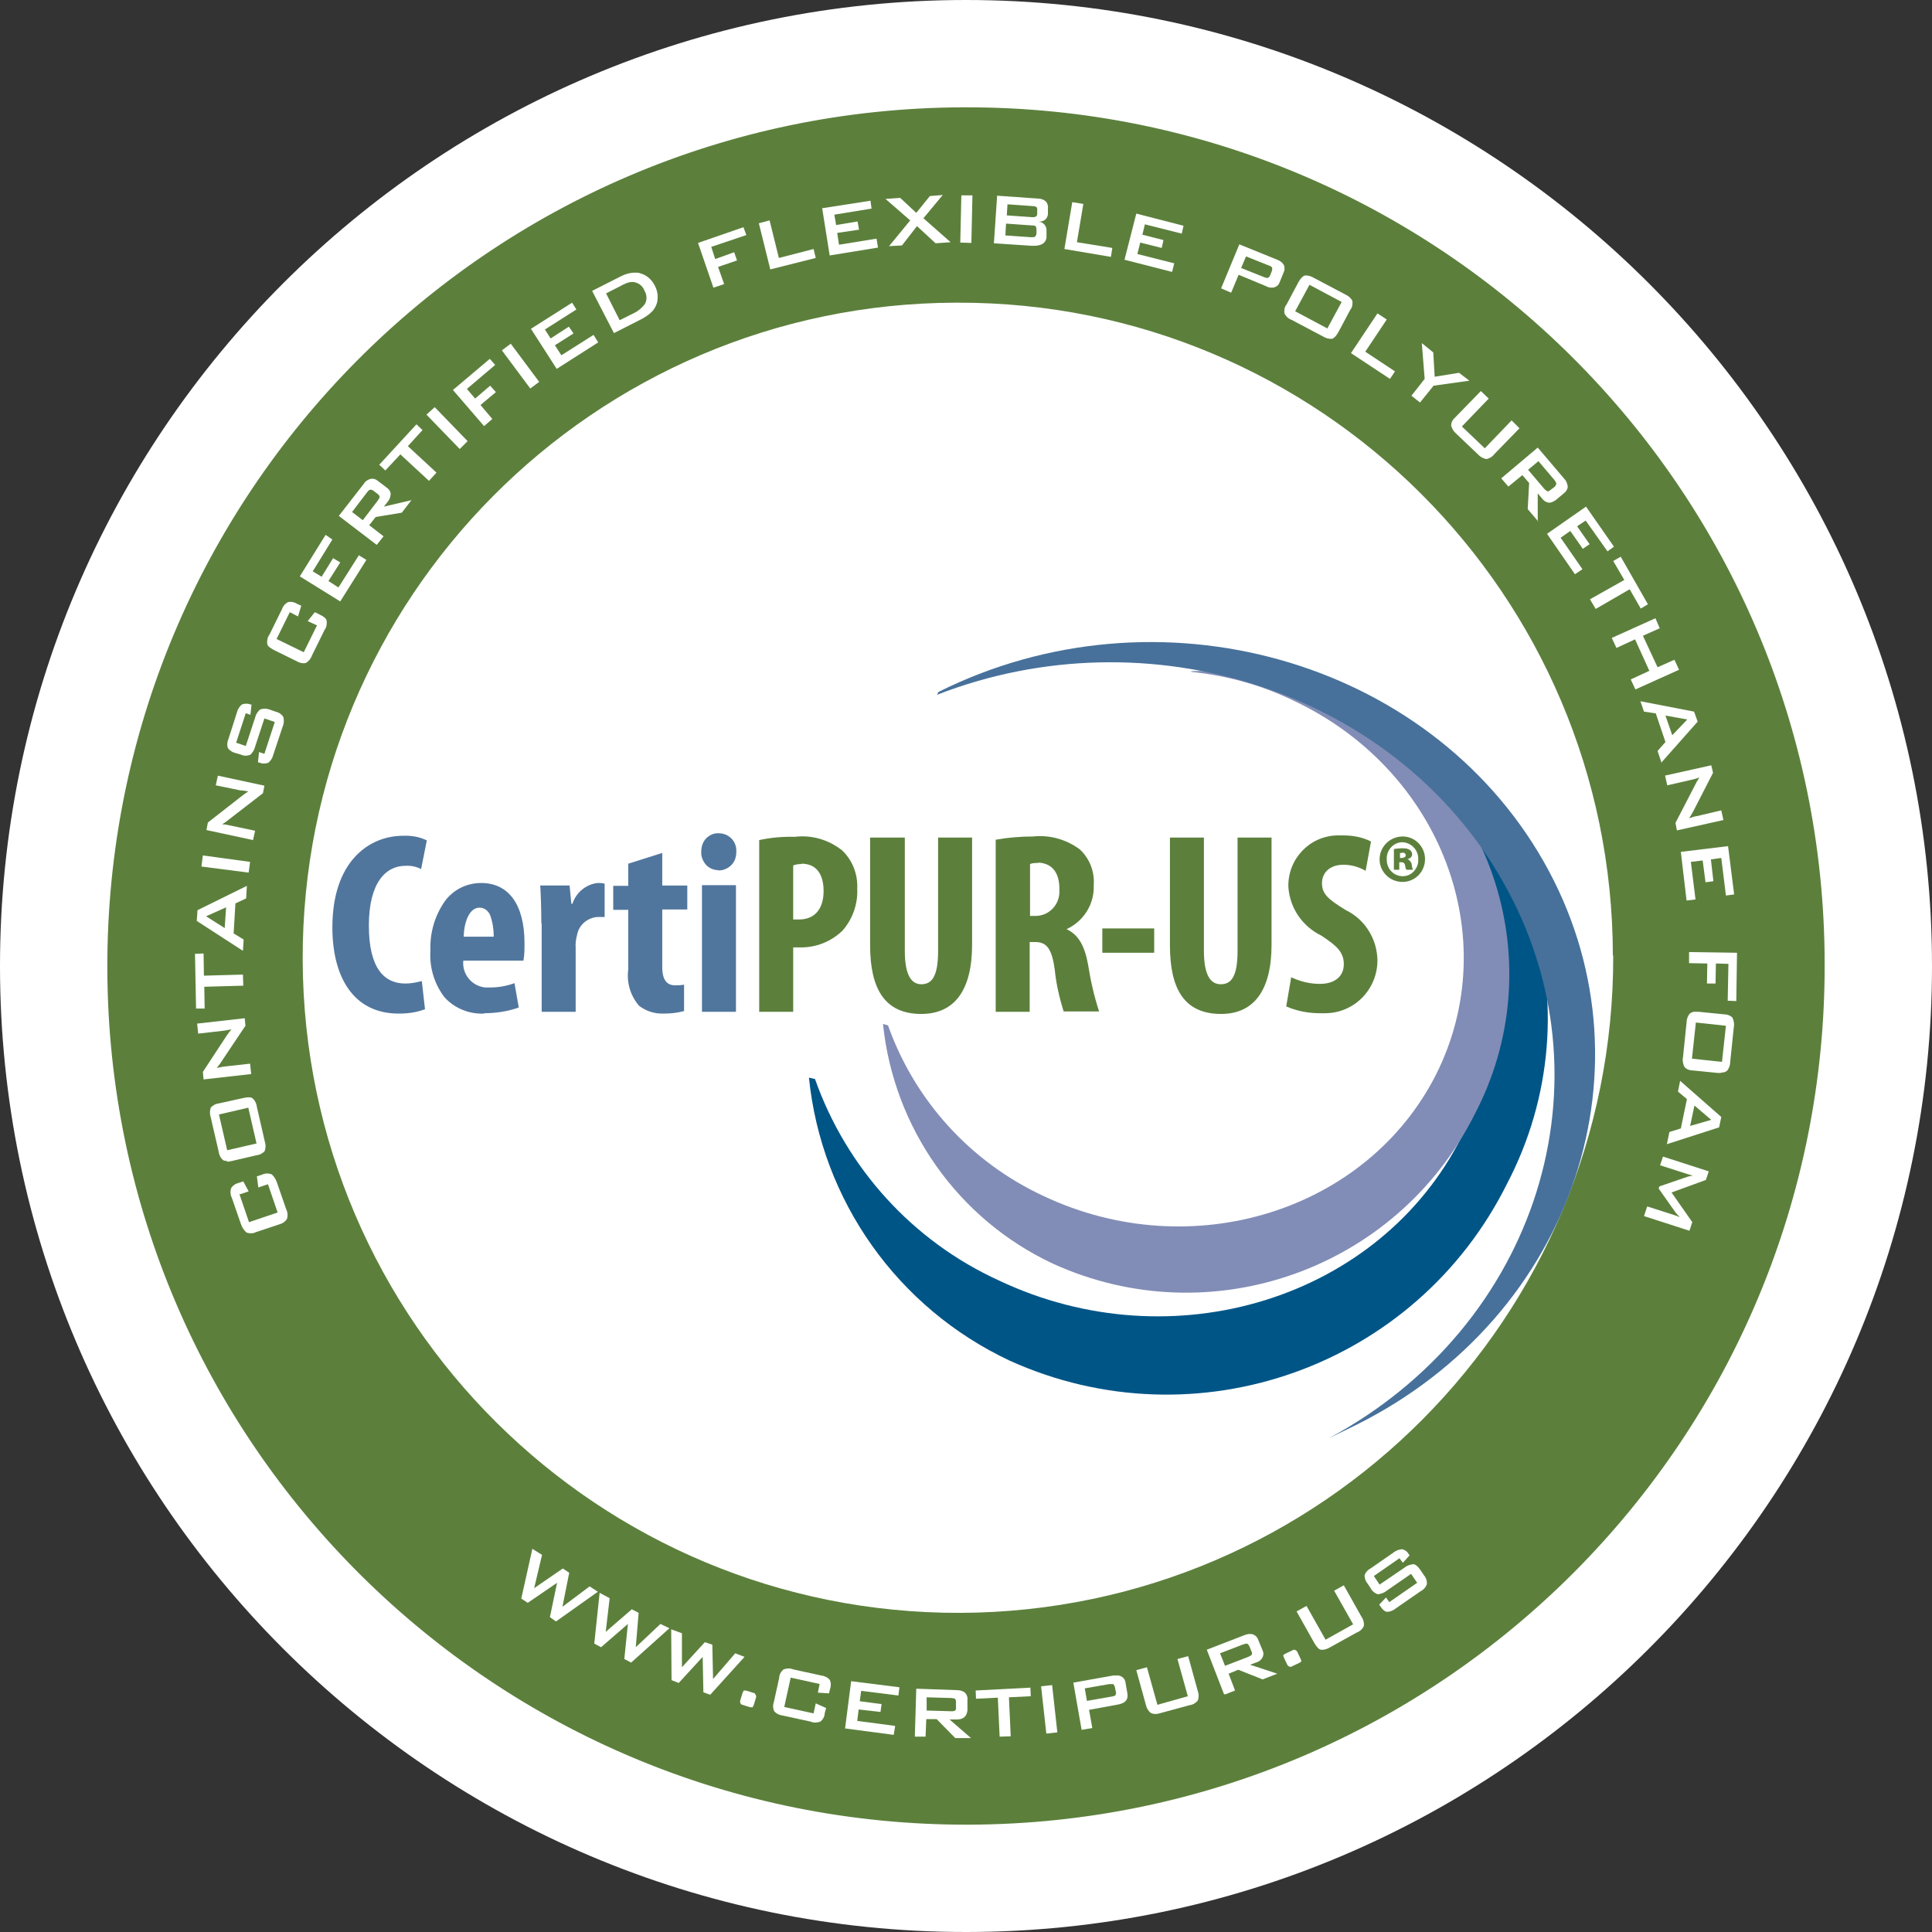
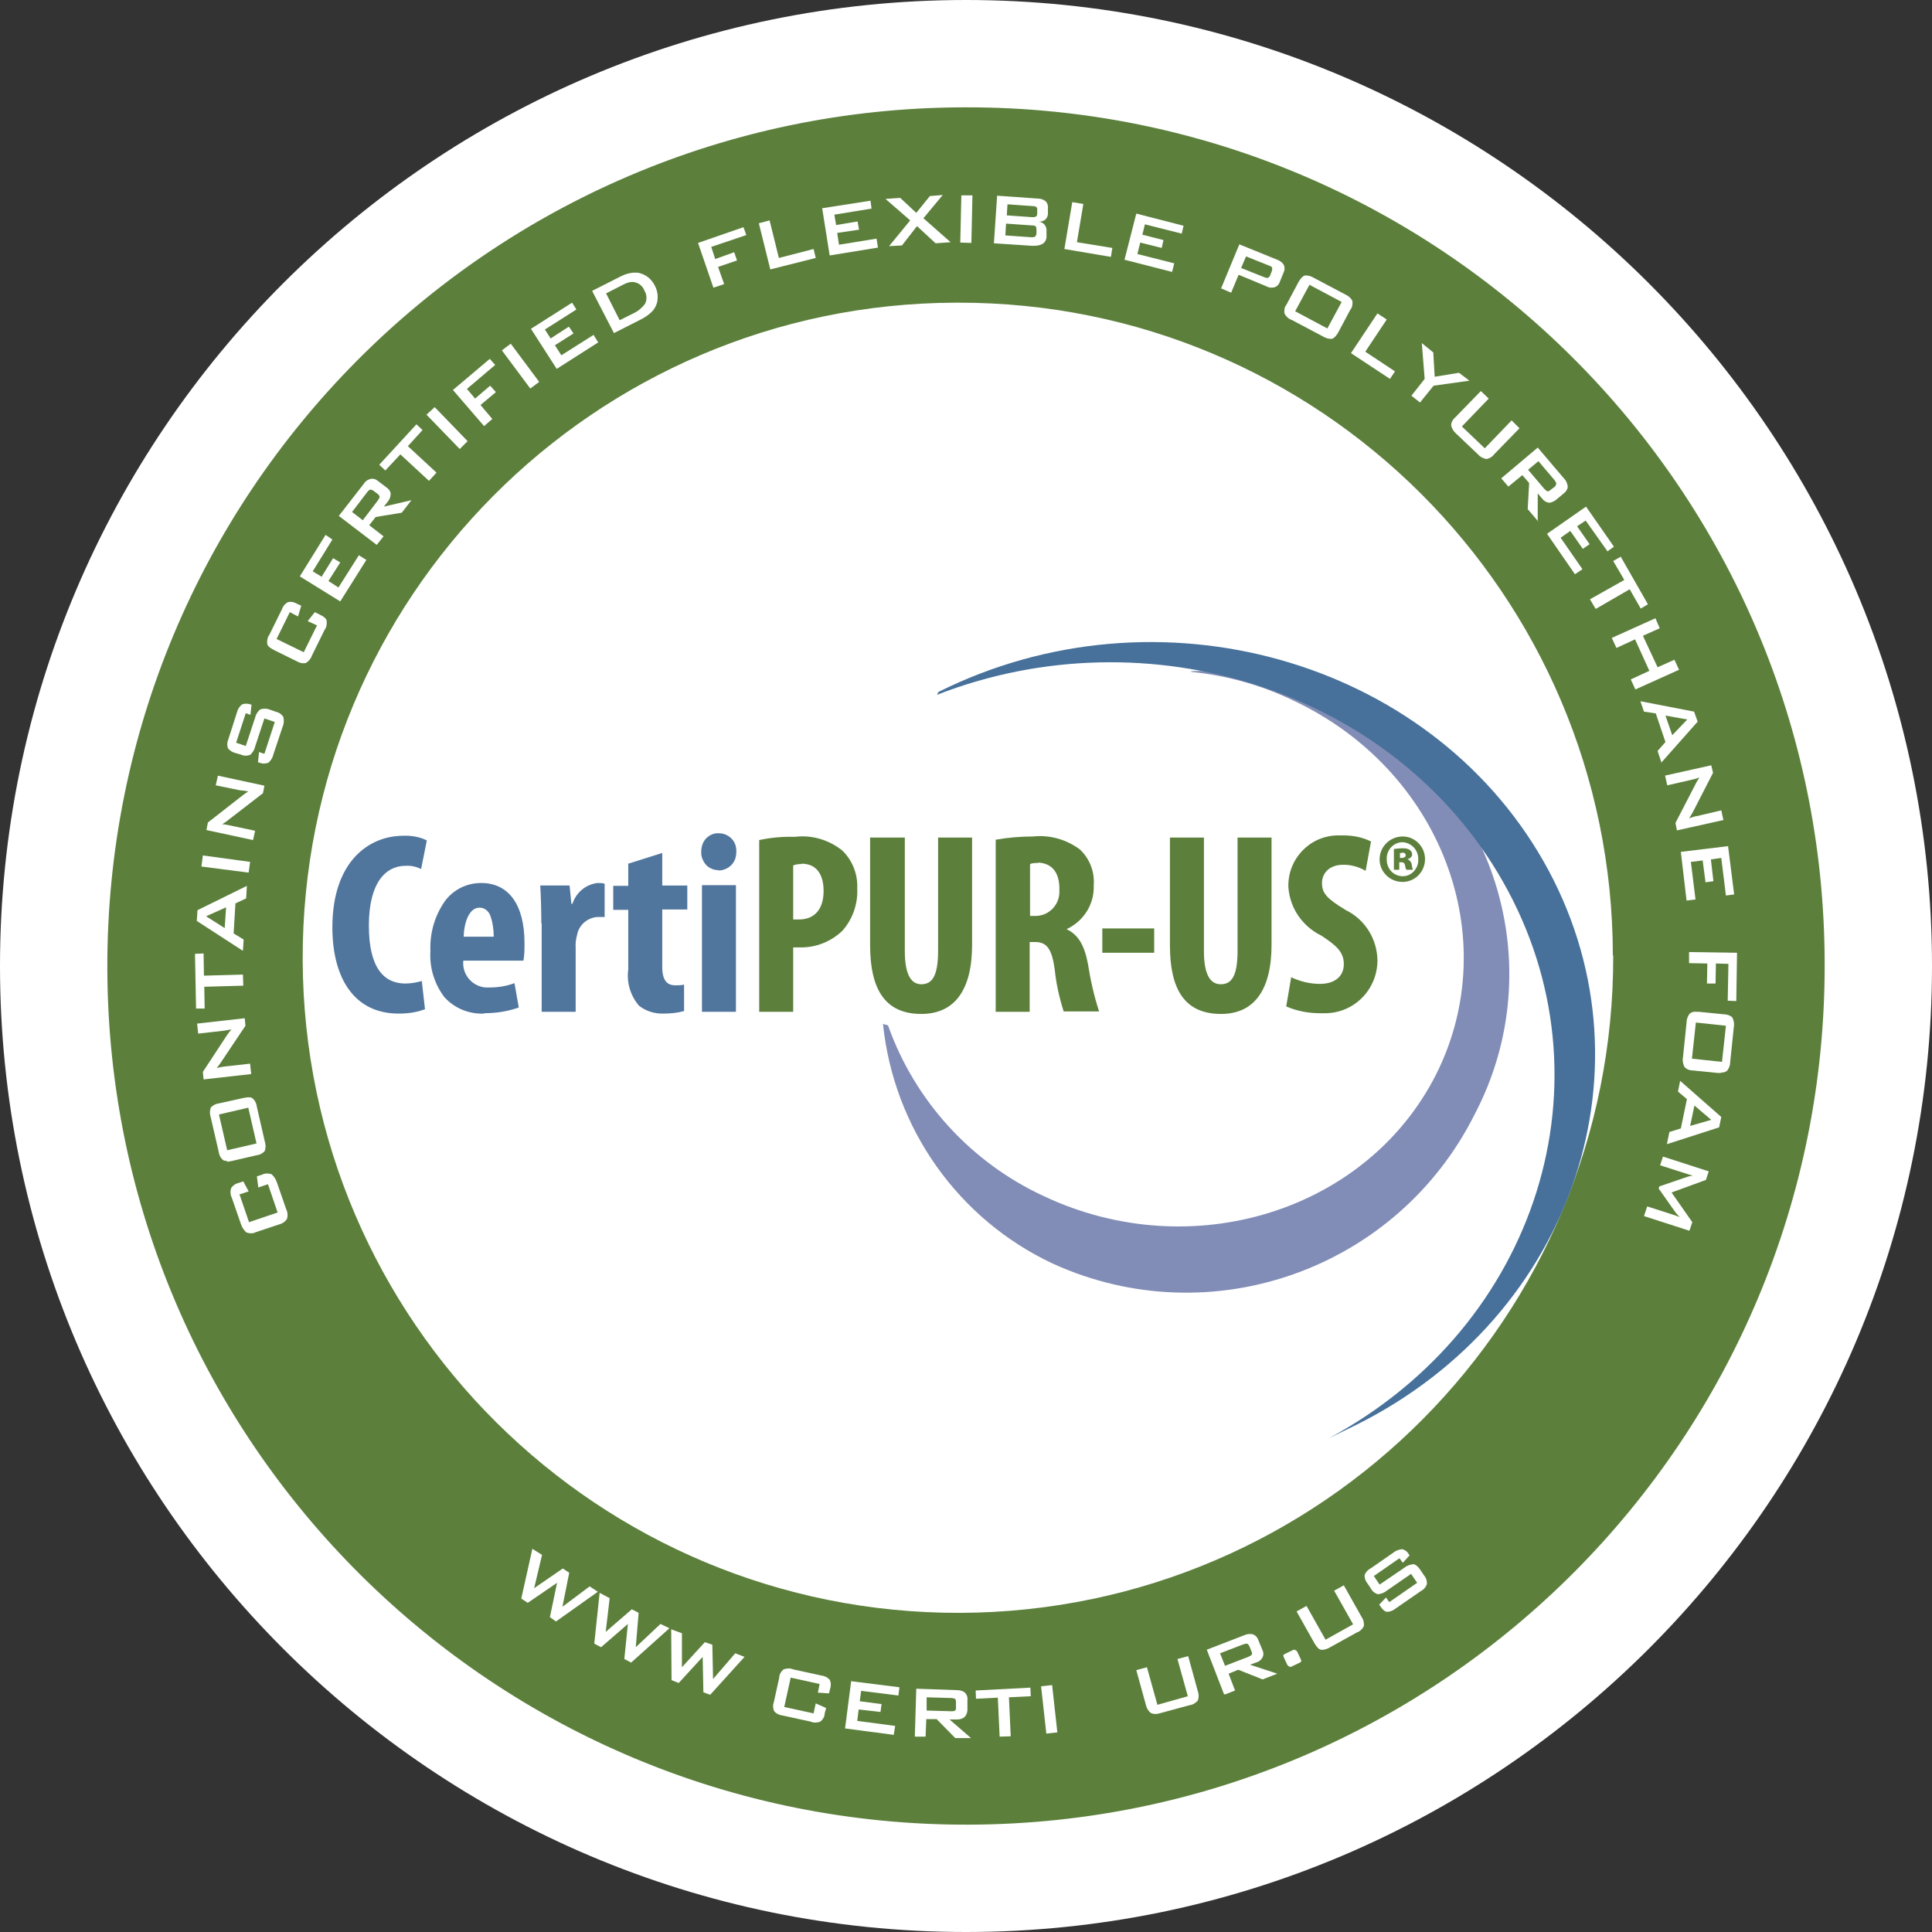
<svg xmlns="http://www.w3.org/2000/svg" viewBox="0 0 54 54" id="Layer_2">
  <rect x="0" y="0" width="54" height="54" fill="#333333" stroke="none" />
  <g id="Layer_1-2">
    <rect stroke-width="0" fill="none" height="54" width="54" y="0" />
    <path stroke-width="0" fill="#fff" d="M52.07,27c0,13.85-11.23,25.07-25.07,25.07S1.93,40.85,1.93,27,13.15,1.93,27,1.93s25.07,11.23,25.07,25.07" />
    <path stroke-width="0" fill="#fff" d="M27,54C12.11,54,0,41.89,0,27S12.11,0,27,0s27,12.11,27,27-12.11,27-27,27M27,3.85C14.24,3.85,3.85,14.24,3.85,27s10.38,23.15,23.15,23.15,23.15-10.38,23.15-23.15S39.76,3.85,27,3.85" />
    <rect stroke-width="0" fill="none" height="49.07" width="48" y="3.01" x="3" />
    <path stroke-width="0" fill="#5c803c" d="M51,26.92c.04,13.25-10.66,24.04-23.92,24.08-13.25.04-24.04-10.66-24.08-23.92-.04-13.25,10.66-24.04,23.92-24.08h.08c13.23-.02,23.98,10.69,24,23.92" />
    <rect stroke-width="0" fill="none" height="54" width="54" y="0" />
    <path stroke-width="0" fill="#fff" d="M45.09,26.7c.03,10.11-8.14,18.34-18.25,18.38-10.11.03-18.34-8.14-18.38-18.25-.03-10.11,8.14-18.34,18.25-18.37.02,0,.04,0,.06,0,10.1-.02,18.3,8.15,18.31,18.25h0Z" />
    <polygon stroke-width="0" fill="#fff" points="14.57 44.68 14.88 43.29 15.15 43.46 14.93 44.39 15.73 43.84 15.91 43.96 15.72 44.91 16.48 44.34 16.71 44.49 15.54 45.32 15.37 45.2 15.57 44.24 14.75 44.8 14.57 44.68" />
    <polygon stroke-width="0" fill="#fff" points="16.61 45.94 16.76 44.52 17.04 44.67 16.93 45.61 17.66 44.98 17.85 45.08 17.77 46.04 18.46 45.39 18.71 45.51 17.64 46.47 17.45 46.37 17.55 45.39 16.8 46.04 16.61 45.94" />
    <polygon stroke-width="0" fill="#fff" points="18.77 46.96 18.76 45.54 19.06 45.65 19.06 46.6 19.7 45.9 19.91 45.97 19.93 46.93 20.55 46.21 20.81 46.31 19.85 47.37 19.66 47.3 19.64 46.31 18.97 47.04 18.77 46.96" />
-     <path stroke-width="0" fill="#fff" d="M21.1,47.34s.05.05.03.11l-.06.2s-.03.07-.04.07c-.03,0-.06,0-.09-.01l-.22-.07s-.05-.05-.03-.11l.06-.2s.03-.07.04-.08c.03,0,.06,0,.09.01l.22.07Z" />
    <path stroke-width="0" fill="#fff" d="M22.92,47.07l-.82-.18-.18.82.82.18.06-.28.29.13-.04.15c0,.09-.05.17-.12.23-.09.03-.18.04-.27,0l-.78-.17c-.09-.01-.18-.05-.24-.12-.04-.08-.04-.18-.01-.26l.15-.68c0-.09.05-.17.12-.23.09-.03.18-.04.27,0l.78.17c.09.01.18.05.24.12.04.08.04.17.01.26l-.03.12-.31-.02.05-.25Z" />
    <polygon stroke-width="0" fill="#fff" points="23.62 48.31 23.79 46.99 25.14 47.16 25.11 47.39 24.07 47.26 24.03 47.55 24.64 47.63 24.61 47.85 24 47.78 23.96 48.1 25.02 48.24 24.98 48.49 23.62 48.31" />
    <path stroke-width="0" fill="#fff" d="M27.14,48.58h-.44s-.52-.53-.52-.53h-.29s-.02.49-.02.49h-.3s.04-1.34.04-1.34l1.14.04c.08,0,.16.02.22.07.05.05.08.12.07.19v.31c-.02.16-.11.25-.3.25h-.2s.6.52.6.52h0ZM25.9,47.44v.37s.68.02.68.02h.02s.06,0,.08-.01c.03-.02.05-.05.04-.09v-.16s0-.07-.03-.09c-.03-.01-.07-.02-.1-.02l-.7-.02Z" />
    <polygon stroke-width="0" fill="#fff" points="28.2 47.44 28.25 48.53 27.94 48.54 27.89 47.45 27.28 47.48 27.27 47.25 28.8 47.17 28.81 47.41 28.2 47.44" />
    <rect stroke-width="0" fill="#fff" transform="translate(-5.08 3.52) rotate(-6.32)" height="1.33" width=".31" y="47.11" x="29.17" />
-     <path stroke-width="0" fill="#fff" d="M30.23,48.34h0l-.23-1.31,1.12-.2s.06,0,.09,0c.13-.01.24.08.25.21h0s.05.29.05.29c.03.17-.05.27-.25.31l-.82.15.09.51-.3.05h0ZM31.08,47.07s-.04,0-.07,0l-.69.12.06.35.69-.12s.07-.01.1-.03c.02-.03.03-.06.02-.1l-.03-.14s-.02-.07-.05-.08c-.01,0-.02,0-.04,0" />
    <path stroke-width="0" fill="#fff" d="M32.06,46.61l.29,1.04.85-.24-.29-1.04.3-.08.27.98c.03.08.03.18,0,.26-.06.07-.14.12-.23.13l-.81.22c-.09.03-.18.04-.27,0-.07-.05-.12-.13-.14-.22l-.27-.98.3-.08Z" />
    <path stroke-width="0" fill="#fff" d="M34.21,47.35h0l-.48-1.24,1.06-.41c.05-.02.1-.03.16-.03.1,0,.19.07.22.17l.12.29c.03.06.03.13,0,.19-.04.08-.11.13-.19.15l-.16.06.76.25-.41.16-.68-.27-.27.11.18.47-.28.11h0ZM34.84,45.94s-.06.01-.09.02l-.65.25.14.35.65-.25s.06-.03.09-.05c.02-.03.02-.07,0-.1l-.06-.15s-.04-.07-.07-.07h-.01Z" />
    <path stroke-width="0" fill="#fff" d="M36.16,46.11s.07,0,.1.06l.09.19s.03.07.02.08c-.02.02-.05.04-.08.05l-.21.1s-.07,0-.1-.06l-.09-.19s-.03-.07-.02-.08c.02-.02.05-.04.08-.05l.21-.1Z" />
    <path stroke-width="0" fill="#fff" d="M36.52,44.89l.53.94.77-.43-.53-.94.27-.15.5.89c.05.07.07.16.06.25-.04.08-.11.15-.2.18l-.74.41c-.08.05-.17.08-.26.07-.06-.01-.12-.08-.18-.18l-.5-.89.27-.15Z" />
    <path stroke-width="0" fill="#fff" d="M39.12,43.55l-.72.5.16.24.69-.47c.07-.06.16-.09.25-.1.06,0,.13.06.2.16l.1.15c.06.07.09.16.08.25-.03.09-.1.16-.18.2l-.68.47c-.07.06-.16.1-.25.1-.06,0-.13-.06-.2-.17l-.02-.03.19-.2.09.13.78-.54-.17-.25-.68.47c-.07.06-.16.09-.25.1-.09-.03-.16-.09-.2-.17l-.08-.12c-.06-.07-.09-.15-.09-.24.03-.09.1-.16.18-.2l.62-.43c.07-.06.16-.09.25-.1.08.02.15.07.19.15l.02.02-.19.21-.09-.12Z" />
    <path stroke-width="0" fill="#fff" d="M6.69,33.37l.27.79.8-.27-.27-.79-.27.09-.04-.31.15-.05c.08-.04.17-.04.26-.01.07.06.12.14.15.23l.26.75c.04.08.05.18.02.27-.05.08-.13.13-.21.15l-.66.22c-.08.04-.17.04-.26.01-.07-.06-.12-.14-.15-.22l-.26-.75c-.04-.08-.05-.18-.02-.27.05-.08.13-.13.22-.15l.12-.04.15.28-.24.08Z" />
    <path stroke-width="0" fill="#fff" d="M6.35,32.45s-.09,0-.12-.03c-.07-.06-.11-.15-.12-.24l-.22-.95c-.03-.09-.03-.18,0-.27.06-.07.14-.11.23-.12l.68-.15s.09-.02.14-.02c.04,0,.09,0,.12.03.07.06.11.15.12.24l.22.96c.03.09.03.18,0,.27-.06.07-.14.11-.23.12l-.69.16s-.09.02-.14.02M6.94,30.96l-.82.19.23,1,.82-.19-.23-1Z" />
    <path stroke-width="0" fill="#fff" d="M7.02,30.02l-1.33.15-.02-.21.67-1.02c.04-.06.08-.11.13-.17-.12.02-.2.04-.23.04l-.7.08-.03-.28,1.33-.15.02.21-.71,1.06s-.06.08-.09.12c.08-.02.15-.03.21-.04l.72-.08.03.28Z" />
    <polygon stroke-width="0" fill="#fff" points="5.7 27.27 6.79 27.24 6.8 27.55 5.71 27.58 5.72 28.19 5.48 28.19 5.45 26.66 5.69 26.65 5.7 27.27" />
    <path stroke-width="0" fill="#fff" d="M6.78,26.57h0l-1.28-.83.02-.3,1.38-.68-.02.35-.3.14-.05.84.28.17-.02.31h0ZM6.32,25.36l-.56.25.52.33.04-.58Z" />
    <polygon stroke-width="0" fill="#fff" points="6.95 24.39 5.63 24.22 5.67 23.91 6.99 24.09 6.95 24.39" />
    <path stroke-width="0" fill="#fff" d="M7.07,23.48l-1.3-.28.04-.21.96-.75c.05-.04.11-.08.17-.12-.12-.02-.2-.03-.23-.03l-.68-.14.06-.27,1.3.28-.04.21-1.01.78s-.08.06-.13.09c.09,0,.16.02.21.03l.71.15-.06.27Z" />
    <path stroke-width="0" fill="#fff" d="M6.87,19.93l-.27.83.27.09.26-.79c.02-.09.07-.17.14-.23.09-.03.18-.03.26,0l.17.06c.09.02.17.07.22.15.02.09.02.18-.02.27l-.26.78c-.02.09-.07.17-.14.23-.09.03-.18.03-.26-.01h-.03s.03-.29.03-.29l.15.05.29-.89-.29-.1-.26.79c-.02.09-.07.17-.14.23-.09.03-.18.03-.26-.01l-.14-.04c-.09-.02-.17-.07-.22-.14-.03-.09-.02-.18.02-.27l.23-.72c.02-.09.07-.17.14-.23.08-.03.17-.03.24,0h.03s-.03.29-.03.29l-.14-.05Z" />
    <path stroke-width="0" fill="#fff" d="M8.1,17.11l-.37.75.76.37.37-.75-.26-.12.2-.25.14.07c.11.05.18.11.19.17.01.09,0,.18-.06.26l-.35.71c-.03.09-.09.16-.17.21-.09.02-.18,0-.26-.05l-.63-.31c-.11-.06-.18-.11-.19-.17-.01-.09,0-.18.06-.26l.35-.71c.03-.09.09-.16.17-.2.09-.02.18,0,.26.05l.11.05-.09.3-.23-.12Z" />
    <polygon stroke-width="0" fill="#fff" points="9.51 16.81 8.38 16.11 9.1 14.95 9.29 15.08 8.74 15.97 8.99 16.12 9.31 15.6 9.51 15.72 9.18 16.24 9.46 16.42 10.03 15.52 10.24 15.65 9.51 16.81" />
    <path stroke-width="0" fill="#fff" d="M10.53,15.23h0l-1.06-.81.7-.9c.05-.08.13-.13.23-.14.06,0,.11.02.16.06l.25.19c.06.04.1.1.11.16,0,.09-.03.17-.08.23l-.11.14.77-.18-.27.35-.73.12-.18.23.4.31-.19.24ZM10.36,13.69s-.02,0-.03,0c-.03.02-.05.04-.07.07l-.42.55.3.23.42-.55s.04-.06.05-.09c0-.04-.02-.07-.05-.09l-.13-.1s-.04-.02-.07-.03" />
    <polygon stroke-width="0" fill="#fff" points="11.4 12.47 12.2 13.21 11.99 13.44 11.19 12.7 10.77 13.15 10.6 12.99 11.64 11.86 11.81 12.02 11.4 12.47" />
    <polygon stroke-width="0" fill="#fff" points="12.85 12.55 11.92 11.59 12.15 11.38 13.07 12.33 12.85 12.55" />
    <polygon stroke-width="0" fill="#fff" points="13.53 11.91 12.66 10.9 13.69 10.03 13.84 10.2 13.05 10.87 13.28 11.14 13.7 10.78 13.86 10.96 13.43 11.32 13.76 11.71 13.53 11.91" />
    <rect stroke-width="0" fill="#fff" transform="translate(-3.23 10.71) rotate(-36.67)" height="1.33" width=".31" y="9.57" x="14.39" />
    <polygon stroke-width="0" fill="#fff" points="15.56 10.31 14.84 9.19 15.99 8.46 16.11 8.65 15.23 9.21 15.39 9.46 15.9 9.13 16.03 9.32 15.51 9.65 15.69 9.93 16.59 9.36 16.72 9.57 15.56 10.31" />
    <path stroke-width="0" fill="#fff" d="M17.16,9.31h0l-.61-1.18.77-.39c.13-.07.28-.12.43-.12.05,0,.1,0,.15.02.18.05.32.18.4.34.06.11.09.24.08.36,0,.12-.05.24-.13.34-.11.12-.25.21-.4.28l-.69.35h0ZM17.68,7.88h0c-.09,0-.17.03-.25.07l-.49.25.38.75.36-.18c.14-.06.26-.16.35-.28.06-.12.05-.26-.02-.37-.05-.14-.18-.23-.33-.24h0Z" />
    <polygon stroke-width="0" fill="#fff" points="19.94 8.04 19.51 6.79 20.78 6.35 20.86 6.57 19.88 6.9 19.99 7.24 20.52 7.05 20.6 7.28 20.07 7.46 20.24 7.94 19.94 8.04" />
    <polygon stroke-width="0" fill="#fff" points="21.53 7.53 21.21 6.24 21.51 6.16 21.77 7.21 22.74 6.96 22.8 7.21 21.53 7.53" />
    <polygon stroke-width="0" fill="#fff" points="23.19 7.14 22.98 5.82 24.33 5.61 24.36 5.83 23.32 6 23.37 6.29 23.97 6.19 24.01 6.42 23.4 6.51 23.45 6.84 24.5 6.67 24.54 6.92 23.19 7.14" />
    <polygon stroke-width="0" fill="#fff" points="24.85 6.88 25.44 6.16 24.75 5.56 25.16 5.53 25.61 5.95 25.99 5.48 26.35 5.45 25.81 6.1 26.57 6.77 26.15 6.8 25.63 6.32 25.21 6.86 24.85 6.88" />
    <polygon stroke-width="0" fill="#fff" points="26.84 6.78 26.87 5.46 27.18 5.46 27.15 6.79 26.84 6.78" />
    <path stroke-width="0" fill="#fff" d="M28.91,6.87s-.05,0-.07,0l-1.06-.07.09-1.33,1.14.08c.09,0,.17.03.23.09.04.05.06.12.05.19v.16c-.02.13-.1.2-.26.21.13,0,.23.12.22.25,0,0,0,.02,0,.02v.17c-.02.15-.14.23-.35.23M28.12,6.24l-.02.34.71.05h.04s.05,0,.07-.01c.03-.02.05-.06.05-.1v-.1s0-.08-.03-.1c-.03-.02-.07-.02-.11-.02l-.71-.05ZM28.16,5.7l-.02.32.71.05h.02c.08,0,.12-.03.12-.09v-.12c.01-.06-.03-.1-.13-.1l-.71-.05Z" />
    <polygon stroke-width="0" fill="#fff" points="29.75 6.96 29.97 5.65 30.28 5.7 30.1 6.77 31.09 6.93 31.05 7.18 29.75 6.96" />
    <polygon stroke-width="0" fill="#fff" points="31.43 7.26 31.76 5.97 33.08 6.31 33.03 6.53 32 6.27 31.93 6.56 32.52 6.71 32.47 6.93 31.87 6.78 31.79 7.1 32.82 7.36 32.76 7.6 31.43 7.26" />
    <path stroke-width="0" fill="#fff" d="M34.41,8.18h0l-.28-.12.51-1.23,1.06.43c.08.03.15.08.19.16.02.06.02.13-.01.19l-.11.27c-.03.1-.12.16-.22.16-.06,0-.11-.01-.16-.04l-.77-.32-.2.48h0ZM34.83,7.16l-.14.33.65.26s.06.02.09.02h0s.06-.03.07-.07l.05-.13s.02-.07,0-.1c-.02-.02-.05-.04-.09-.05l-.65-.26Z" />
    <path stroke-width="0" fill="#fff" d="M37.19,9.47c-.08,0-.15-.03-.22-.07l-.87-.46c-.09-.03-.16-.1-.2-.18-.01-.09,0-.18.06-.25l.33-.62c.06-.11.12-.17.18-.19.01,0,.03,0,.04,0,.08,0,.15.03.22.07l.87.46c.09.04.16.1.2.18.01.09,0,.18-.06.25l-.33.62c-.06.11-.12.17-.18.19-.01,0-.03,0-.04,0M36.6,7.96l-.4.74.9.48.4-.74-.9-.48Z" />
    <polygon stroke-width="0" fill="#fff" points="37.76 9.87 38.5 8.76 38.76 8.93 38.16 9.83 38.99 10.38 38.85 10.59 37.76 9.87" />
    <polygon stroke-width="0" fill="#fff" points="39.45 11.06 39.82 10.59 39.74 9.59 40.06 9.85 40.1 10.53 40.78 10.42 41.07 10.64 40.07 10.78 39.69 11.25 39.45 11.06" />
    <path stroke-width="0" fill="#fff" d="M41.61,11.14l-.75.78.64.61.75-.78.22.22-.71.73c-.05.07-.14.12-.22.13-.09-.02-.17-.06-.23-.13l-.61-.58c-.07-.06-.12-.14-.14-.23,0-.09.05-.17.12-.23l.71-.73.22.21Z" />
    <path stroke-width="0" fill="#fff" d="M42.99,14.57h0l-.29-.34.04-.73-.19-.22-.39.32-.2-.23,1.02-.86.74.87c.06.06.09.14.1.23-.01.07-.05.13-.1.17l-.24.2s-.1.07-.17.07c-.09,0-.17-.06-.22-.13l-.11-.13v.79s.01,0,.01,0ZM43,12.89h0l-.29.24.45.53s.05.05.08.07c0,0,.01,0,.02,0,.03,0,.05-.01.07-.03l.13-.1s.04-.05.04-.09c-.01-.03-.03-.06-.05-.09l-.45-.53Z" />
    <polygon stroke-width="0" fill="#fff" points="43.24 14.92 44.33 14.16 45.11 15.28 44.93 15.41 44.32 14.55 44.08 14.71 44.43 15.21 44.24 15.34 43.89 14.84 43.62 15.03 44.23 15.91 44.02 16.05 43.24 14.92" />
    <polygon stroke-width="0" fill="#fff" points="45.55 16.47 44.6 17.02 44.44 16.75 45.4 16.21 45.09 15.68 45.3 15.56 46.06 16.89 45.86 17.01 45.55 16.47" />
    <polygon stroke-width="0" fill="#fff" points="45.05 17.83 46.27 17.28 46.39 17.56 45.92 17.77 46.33 18.65 46.8 18.44 46.93 18.72 45.71 19.27 45.58 18.99 46.1 18.75 45.7 17.87 45.18 18.11 45.05 17.83" />
    <path stroke-width="0" fill="#fff" d="M46.44,21.32h0l-.11-.33.22-.25-.27-.8-.33-.05-.1-.29,1.5.29.1.28-1.02,1.15h0ZM46.55,20l.19.55.42-.44-.61-.11Z" />
    <path stroke-width="0" fill="#fff" d="M46.53,21.68l1.3-.29.05.21-.56,1.09c-.03.06-.07.12-.11.18.12-.04.19-.06.22-.06l.68-.16.06.27-1.3.29-.04-.21.59-1.14s.05-.09.08-.13c-.08.03-.15.05-.2.06l-.7.16-.06-.27Z" />
    <polygon stroke-width="0" fill="#fff" points="46.98 23.81 48.3 23.65 48.47 25 48.24 25.03 48.11 23.98 47.82 24.02 47.89 24.63 47.67 24.66 47.59 24.05 47.26 24.09 47.39 25.14 47.14 25.17 46.98 23.81" />
    <polygon stroke-width="0" fill="#fff" points="47.21 26.61 48.55 26.63 48.53 27.98 48.29 27.97 48.31 26.94 47.96 26.93 47.95 27.49 47.71 27.49 47.72 26.93 47.21 26.92 47.21 26.61" />
    <path stroke-width="0" fill="#fff" d="M48.1,29.99s-.05,0-.08,0l-.7-.07c-.09,0-.18-.03-.24-.1-.04-.08-.06-.18-.04-.27l.1-.97c0-.09.03-.18.09-.25.05-.04.11-.06.17-.05.03,0,.05,0,.08,0l.7.07c.09,0,.18.03.24.09.04.08.06.18.04.27l-.1.97c0,.09-.03.18-.09.25-.05.04-.11.05-.17.05M47.4,28.58l-.11,1.01.84.09.11-1.01-.84-.09Z" />
    <path stroke-width="0" fill="#fff" d="M46.59,31.98h0l.07-.34.32-.1.17-.82-.25-.21.06-.3,1.15,1.01-.06.29-1.46.47h0ZM47.36,30.9l-.12.57.59-.17-.47-.4Z" />
    <path stroke-width="0" fill="#fff" d="M46.49,32.33l1.27.41-.08.24-.96.35.58.83-.08.24-1.27-.41.09-.27.78.25s.09.03.13.05c-.04-.04-.07-.08-.11-.12l-.48-.68.02-.06.79-.27s.1-.03.15-.03c-.05-.01-.1-.03-.14-.04l-.78-.25.08-.24Z" />
-     <path stroke-width="0" fill="#005587" d="M32.77,18.5c1.17.12,2.32.44,3.38.95,4.87,2.29,6.97,7.82,4.7,12.33-2.28,4.52-8.07,6.31-12.93,4.01-2.41-1.1-4.26-3.14-5.14-5.63l-.17-.04c.35,3.44,2.48,6.44,5.61,7.91,5.21,2.36,11.35.18,13.9-4.94,2.56-4.89.67-10.92-4.22-13.48-.11-.05-.21-.11-.32-.16-1.5-.71-3.15-1.04-4.8-.96h-.01Z" />
    <path stroke-width="0" fill="#818db6" d="M33.3,18.78c.99.1,1.96.37,2.85.8,4.13,1.94,5.91,6.62,3.99,10.45-1.94,3.83-6.84,5.35-10.97,3.4-2.03-.94-3.6-2.66-4.35-4.77l-.14-.04c.3,2.91,2.1,5.46,4.75,6.7,4.41,2.01,9.62.16,11.79-4.18,2.17-4.14.56-9.26-3.59-11.43-.09-.05-.18-.09-.27-.13-1.27-.6-2.67-.88-4.07-.82h0Z" />
    <path stroke-width="0" fill="#47719a" d="M26.19,19.42c5.9-2.3,12.78-.12,15.81,5.21,3.16,5.54.98,12.43-4.86,15.57l.76-.37c6.11-3.04,8.46-10.11,5.24-15.76-3.23-5.66-10.8-7.78-16.91-4.73l-.04.08Z" />
    <path stroke-width="0" fill="#51769d" d="M11.87,28.21c-.23.09-.48.12-.73.12-1.26,0-1.85-1.02-1.85-2.41,0-1.84,1.02-2.56,1.98-2.56.23-.01.46.03.66.13l-.16.8c-.14-.07-.29-.1-.44-.09-.54,0-1.02.46-1.02,1.67s.44,1.62,1.02,1.62c.16,0,.31-.03.46-.07l.09.8Z" />
    <path stroke-width="0" fill="#51769d" d="M13.54,28.33c-.42.02-.83-.14-1.12-.46-.28-.37-.42-.83-.39-1.29-.02-.5.12-.99.41-1.4.24-.32.61-.5,1.01-.5.77,0,1.21.61,1.21,1.68,0,.17,0,.33-.03.49h-1.68c-.04.37.23.71.61.75.05,0,.09,0,.14,0,.23,0,.46-.04.68-.12l.12.68c-.31.11-.64.16-.97.16M13.4,25.37c-.29,0-.43.42-.44.81h.84c0-.2-.03-.41-.1-.6-.05-.12-.16-.21-.29-.21" />
    <path stroke-width="0" fill="#51769d" d="M15.13,25.81c0-.35-.01-.73-.03-1.06h.82l.05.51h.03c.1-.31.37-.54.7-.58.07,0,.14,0,.2.02v.93c-.07,0-.14,0-.2,0-.28.02-.52.22-.57.5-.03.11-.05.24-.04.35v1.8h-.95v-2.48Z" />
    <path stroke-width="0" fill="#51769d" d="M18.51,23.83v.92h.7v.67h-.7v1.61c0,.41.17.51.36.51.08,0,.17,0,.25-.02v.74c-.18.05-.38.07-.57.07-.25.01-.5-.07-.69-.22-.24-.28-.35-.65-.3-1.01v-1.67h-.42v-.67h.42v-.62l.95-.3Z" />
    <rect stroke-width="0" fill="none" height="49.07" width="48" y="3.01" x="3" />
    <path stroke-width="0" fill="#51769d" d="M20.57,28.28h-.95v-3.54h.95v3.54h0ZM20.07,24.32c-.12,0-.24-.05-.33-.14-.09-.1-.15-.24-.14-.37,0-.14.04-.28.14-.38.09-.09.22-.15.35-.14.27,0,.49.21.49.48,0,.01,0,.03,0,.04,0,.14-.04.27-.14.37-.1.1-.23.15-.36.15h0Z" />
    <path stroke-width="0" fill="#5c803c" d="M22.17,28.28h-.95v-4.8c.33-.07.66-.1.99-.09.48-.06.95.08,1.33.38.29.28.44.67.42,1.07.02.43-.13.85-.41,1.17-.32.31-.75.48-1.19.47-.06,0-.12,0-.19,0v1.81h0ZM22.4,24.15c-.08,0-.16.01-.23.04v1.51c.05,0,.11,0,.16,0,.44,0,.69-.29.69-.8,0-.28-.08-.76-.62-.76h0Z" />
    <path stroke-width="0" fill="#5c803c" d="M25.29,23.41v3.17c0,.72.21.93.46.93.28,0,.47-.19.47-.93v-3.17h.95v3c0,1.25-.48,1.93-1.42,1.93-1.02,0-1.43-.7-1.43-1.92v-3.01h.95Z" />
    <path stroke-width="0" fill="#5c803c" d="M28.78,28.28h-.95v-4.81c.34-.06.69-.09,1.04-.09.47-.05.93.08,1.31.36.28.26.42.63.39,1.01.02.52-.28,1-.76,1.22h0c.32.15.5.44.6.98.07.45.17.89.31,1.32h-.99c-.12-.38-.21-.77-.25-1.17-.08-.58-.22-.77-.55-.77h-.15v1.95h0ZM29.02,24.12c-.08,0-.16,0-.23.03v1.45h.17c.37-.01.66-.32.65-.69,0-.02,0-.05,0-.07,0-.46-.21-.71-.59-.73h0Z" />
    <rect stroke-width="0" fill="#5c803c" height=".68" width="1.45" y="25.95" x="30.81" />
    <path stroke-width="0" fill="#5c803c" d="M33.65,23.41v3.17c0,.72.21.93.47.93.28,0,.47-.19.47-.93v-3.17h.95v3c0,1.25-.48,1.93-1.41,1.93-1.03,0-1.43-.7-1.43-1.92v-3.01h.95Z" />
    <path stroke-width="0" fill="#5c803c" d="M36.08,27.31c.25.12.53.19.81.19.44,0,.67-.23.67-.55,0-.35-.22-.53-.63-.8-.53-.26-.88-.77-.92-1.36-.02-.77.58-1.42,1.36-1.44.06,0,.12,0,.18,0,.27,0,.53.05.77.17l-.15.82c-.19-.11-.4-.17-.62-.17-.41,0-.6.25-.6.51,0,.29.14.44.67.76.53.26.87.8.88,1.4,0,.81-.64,1.47-1.45,1.48-.05,0-.11,0-.16,0-.32,0-.64-.06-.94-.19l.14-.82Z" />
    <path stroke-width="0" fill="#5c803c" d="M39.2,24.65c-.35,0-.64-.28-.64-.63,0-.35.28-.63.63-.64s.64.28.64.63h0c0,.35-.27.63-.61.64h-.01ZM39.2,23.54c-.25,0-.45.22-.44.47h0c-.01.26.18.47.43.48,0,0,.01,0,.02,0h0c.12,0,.23-.05.31-.14.08-.09.13-.21.12-.33.01-.25-.18-.46-.43-.48,0,0-.01,0-.02,0M39.12,24.31h-.16v-.58h0c.08-.01.15-.02.23-.02.08,0,.15,0,.22.05.04.03.06.08.06.12,0,.07-.06.12-.13.13h0c.06.03.11.09.12.16,0,.05.02.09.03.14h-.18s-.03-.05-.03-.08c0-.01,0-.03-.01-.04,0-.05-.04-.09-.09-.09h-.07v.21h0ZM39.19,23.84s-.03,0-.04,0h-.02v.14h.05c.06,0,.11-.03.11-.07,0-.05-.03-.08-.1-.08Z" />
  </g>
</svg>